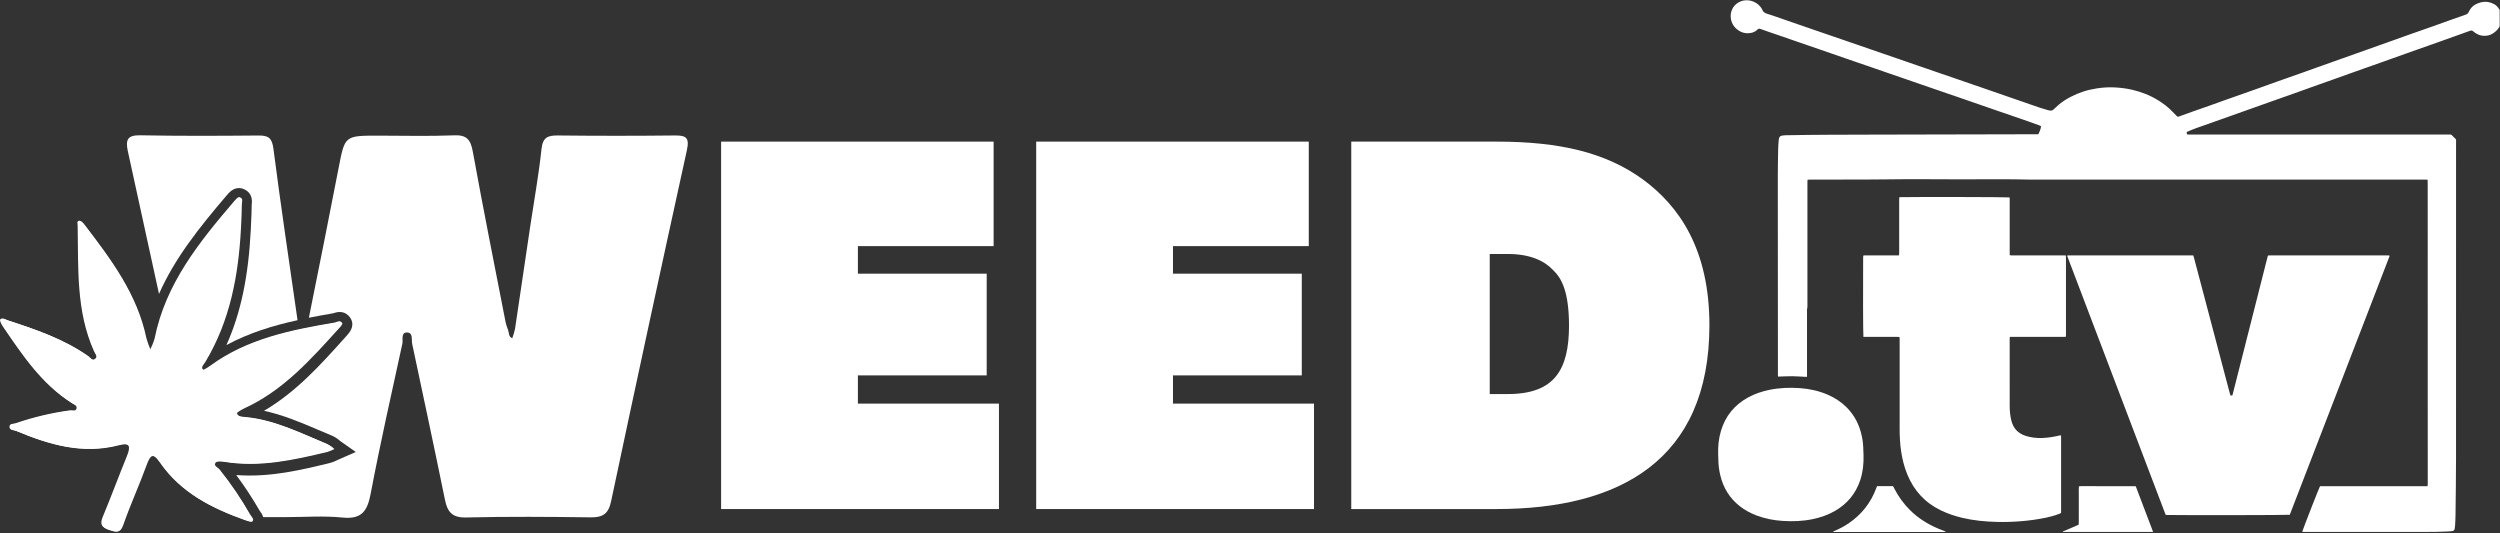
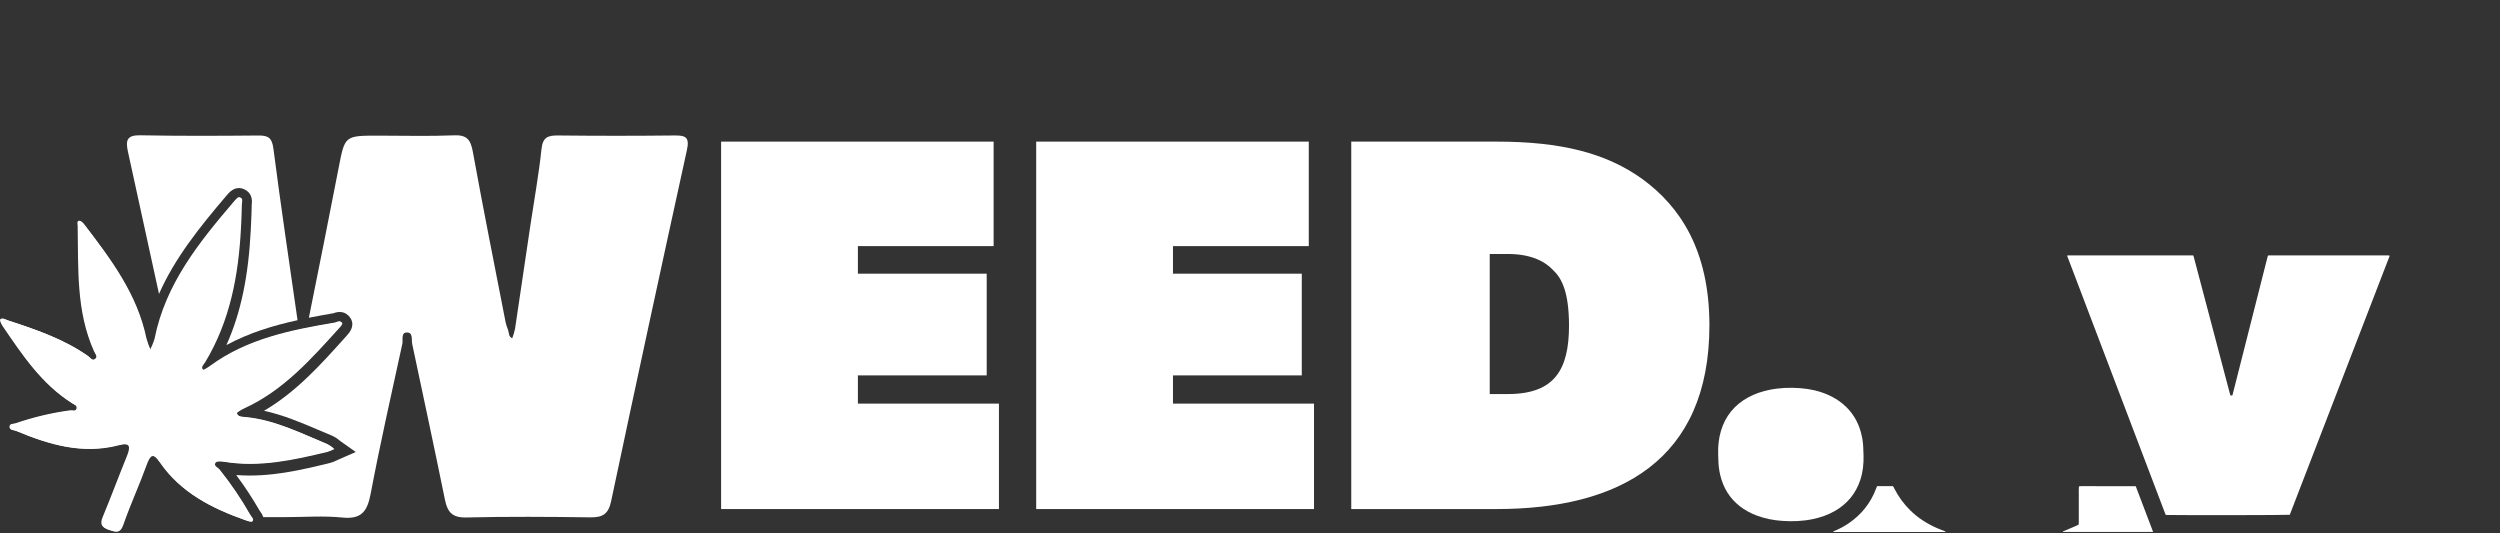
<svg xmlns="http://www.w3.org/2000/svg" width="211" height="45" viewBox="0 0 211 45" fill="none">
  <rect x="0" y="0" width="211" height="45" fill="#333333" stroke="none" />
  <path d="M20.339 19.249C20.129 23.239 19.422 27.078 17.324 30.561C17.2 30.771 16.904 30.996 17.164 31.231C17.234 31.292 17.624 31.034 17.834 30.881C20.957 28.608 24.619 27.878 28.317 27.254C28.502 27.223 28.756 27.015 28.888 27.283C28.928 27.365 28.737 27.584 28.619 27.703C26.251 30.318 23.924 32.949 20.629 34.461C20.394 34.568 19.987 34.81 19.999 34.881C20.108 35.232 20.503 35.209 20.793 35.238C23.267 35.477 25.442 36.595 27.683 37.521C27.877 37.626 28.059 37.753 28.225 37.899C28.037 37.996 27.841 38.078 27.639 38.142C24.783 38.827 21.923 39.469 18.949 38.982C18.699 38.942 18.292 38.913 18.2 39.045C17.989 39.331 18.41 39.465 18.556 39.658C19.512 40.853 20.371 42.121 21.127 43.451C21.228 43.627 21.486 43.825 21.299 44.011C21.217 44.093 20.896 43.972 20.696 43.902C17.893 42.909 15.295 41.592 13.557 39.072C12.912 38.142 12.681 38.413 12.364 39.282C11.755 40.962 11.001 42.592 10.415 44.28C10.142 45.068 9.77 44.91 9.208 44.726C8.601 44.516 8.489 44.238 8.735 43.65C9.441 41.956 10.077 40.232 10.768 38.531C11.087 37.749 11.07 37.309 10.037 37.58C6.982 38.382 4.157 37.539 1.375 36.374C1.188 36.296 0.86 36.338 0.86 36.053C0.86 35.767 1.186 35.816 1.379 35.752C2.87 35.24 4.407 34.876 5.969 34.665C6.165 34.642 6.467 34.789 6.522 34.488C6.568 34.234 6.289 34.154 6.102 34.035C3.571 32.418 1.946 29.971 0.293 27.556C0.178 27.388 0.025 27.063 0.083 26.989C0.249 26.809 0.486 26.989 0.699 27.059C3.055 27.831 5.402 28.623 7.458 30.066C7.649 30.2 7.838 30.553 8.122 30.291C8.315 30.11 8.088 29.87 8.002 29.684C6.478 26.292 6.686 22.678 6.62 19.1C6.62 18.938 6.522 18.699 6.738 18.657C6.847 18.638 7.028 18.823 7.127 18.953C9.376 21.893 11.593 24.833 12.362 28.567C12.458 28.905 12.579 29.236 12.723 29.558C12.882 29.255 13.012 28.938 13.109 28.611C14.033 23.974 16.889 20.446 19.852 16.985C19.961 16.855 20.138 16.651 20.245 16.672C20.549 16.738 20.417 17.032 20.413 17.229C20.407 17.903 20.371 18.575 20.339 19.249Z" fill="white" />
  <path d="M20.268 19.22C20.058 23.21 19.35 27.048 17.254 30.532C17.128 30.742 16.822 30.967 17.093 31.202C17.164 31.263 17.552 31.005 17.765 30.851C20.885 28.579 24.547 27.848 28.245 27.225C28.432 27.193 28.686 26.983 28.819 27.254C28.859 27.336 28.665 27.554 28.55 27.674C26.189 30.278 23.852 32.909 20.557 34.421C20.322 34.53 19.915 34.772 19.938 34.841C20.045 35.19 20.44 35.169 20.73 35.196C23.203 35.438 25.379 36.555 27.62 37.481C27.814 37.586 27.996 37.713 28.161 37.859C27.974 37.955 27.778 38.037 27.578 38.102C24.722 38.787 21.861 39.43 18.888 38.942C18.636 38.903 18.229 38.873 18.136 39.005C17.939 39.291 18.346 39.425 18.493 39.617C19.449 40.811 20.309 42.08 21.064 43.411C21.164 43.585 21.423 43.785 21.236 43.972C21.154 44.054 20.832 43.932 20.635 43.861C17.832 42.867 15.232 41.55 13.495 39.031C12.853 38.1 12.622 38.371 12.303 39.251C11.694 40.931 10.94 42.561 10.356 44.249C10.083 45.036 9.709 44.879 9.146 44.692C8.539 44.482 8.43 44.207 8.674 43.619C9.379 41.924 10.016 40.2 10.709 38.499C11.028 37.716 11.009 37.277 9.978 37.548C6.923 38.35 4.098 37.506 1.316 36.343C1.129 36.265 0.801 36.307 0.799 36.021C0.797 35.736 1.125 35.784 1.32 35.721C2.81 35.209 4.347 34.845 5.908 34.633C6.104 34.61 6.408 34.757 6.463 34.457C6.509 34.201 6.227 34.123 6.043 34.003C3.491 32.393 1.876 29.942 0.224 27.527C0.108 27.359 -0.047 27.034 0.014 26.96C0.184 26.779 0.423 26.958 0.633 27.027C2.991 27.798 5.337 28.594 7.395 30.037C7.584 30.171 7.775 30.524 8.056 30.261C8.25 30.081 8.025 29.841 7.939 29.654C6.412 26.263 6.622 22.649 6.555 19.071C6.555 18.909 6.456 18.669 6.675 18.628C6.782 18.609 6.962 18.794 7.061 18.924C9.31 21.864 11.528 24.803 12.298 28.537C12.393 28.875 12.513 29.206 12.658 29.526C12.818 29.225 12.948 28.908 13.046 28.581C13.968 23.942 16.826 20.417 19.787 16.954C19.898 16.826 20.074 16.622 20.179 16.643C20.486 16.708 20.352 17.002 20.35 17.2C20.335 17.874 20.297 18.546 20.268 19.22Z" fill="white" />
  <path d="M13.42 24.807C14.743 21.806 16.803 19.219 19.125 16.498C19.335 16.242 19.755 15.767 20.36 15.893C20.536 15.929 21.41 16.166 21.242 17.294C21.241 17.31 21.241 17.326 21.242 17.342C21.242 17.821 21.213 18.32 21.192 18.812C21.192 18.999 21.177 19.184 21.168 19.37C20.971 23.318 20.328 26.42 19.108 29.125C20.998 28.104 23.016 27.483 25.112 27.025C24.421 22.195 23.701 17.384 23.077 12.554C22.96 11.647 22.657 11.428 21.817 11.437C18.483 11.468 15.156 11.483 11.834 11.418C10.753 11.401 10.591 11.802 10.784 12.735C11.669 16.757 12.547 20.781 13.42 24.807Z" fill="white" />
  <path d="M56.925 11.434C53.66 11.47 50.394 11.47 47.127 11.434C46.251 11.421 45.81 11.572 45.703 12.574C45.478 14.718 45.088 16.845 44.77 18.979C44.336 21.898 43.912 24.821 43.471 27.74C43.411 28.014 43.332 28.283 43.236 28.546C42.908 28.422 42.975 28.099 42.885 27.857C42.798 27.646 42.728 27.428 42.675 27.206C41.742 22.421 40.785 17.639 39.913 12.838C39.727 11.789 39.409 11.368 38.292 11.423C36.175 11.509 34.053 11.448 31.934 11.448C29.071 11.448 29.107 11.448 28.574 14.204C27.763 18.414 26.911 22.614 26.069 26.818C26.739 26.686 27.414 26.562 28.093 26.446H28.118C29.134 26.053 29.563 26.799 29.638 26.952C29.945 27.582 29.468 28.105 29.237 28.361L29.065 28.552C27.06 30.785 24.995 33.082 22.282 34.672C23.895 35.018 25.384 35.652 26.837 36.272C27.232 36.44 27.629 36.608 28.026 36.772C28.241 36.866 28.441 36.992 28.62 37.145C28.66 37.179 28.702 37.213 28.746 37.244L30.025 38.149L28.584 38.779C28.534 38.8 28.485 38.825 28.437 38.848C28.254 38.944 28.061 39.019 27.862 39.071C25.462 39.657 22.782 40.31 19.939 40.094C20.659 41.062 21.321 42.072 21.923 43.118L21.951 43.151C22.067 43.299 22.158 43.466 22.219 43.645H24.088C25.693 43.645 27.309 43.519 28.897 43.68C30.539 43.848 31.008 43.126 31.285 41.666C32.089 37.433 33.04 33.225 33.958 29.012C34.032 28.678 33.817 28.059 34.351 28.061C34.884 28.063 34.712 28.668 34.79 29.033C35.718 33.416 36.661 37.794 37.555 42.183C37.765 43.221 38.172 43.703 39.355 43.674C42.847 43.592 46.346 43.615 49.84 43.664C50.873 43.678 51.352 43.376 51.577 42.309C53.674 32.42 55.806 22.543 57.973 12.679C58.212 11.595 57.889 11.419 56.925 11.434Z" fill="white" />
  <path d="M60.862 42.964V11.952H83.861V20.772H72.406V23.099H83.277V31.683H72.406V34.065H84.311V42.964H60.862Z" fill="white" />
  <path d="M87.455 42.964V11.952H110.46V20.772H98.999V23.099H109.87V31.683H98.999V34.065H110.903V42.964H87.455Z" fill="white" />
  <path d="M126.308 42.964H114.046V11.952H126.308C131.699 11.952 135.563 12.895 138.66 15.144C141.716 17.391 144.275 21.024 144.275 27.458C144.269 38.876 136.64 42.964 126.308 42.964ZM131.071 22.784C130.35 22.019 129.15 21.436 127.259 21.436H125.733V33.258H127.259C131.214 33.258 132.425 31.192 132.425 27.46C132.416 24.672 131.833 23.504 131.071 22.784Z" fill="white" />
-   <path d="M210.972 2.221C210.853 2.449 210.681 2.63 210.471 2.777C210.305 2.894 210.119 2.977 209.922 3.005C209.65 3.044 209.379 3.025 209.124 2.898C208.986 2.829 208.854 2.75 208.742 2.645C208.656 2.564 208.572 2.563 208.469 2.6C207.537 2.934 206.604 3.269 205.671 3.601C205.006 3.837 204.341 4.068 203.676 4.304C202.812 4.61 201.949 4.921 201.085 5.228C200.307 5.505 199.53 5.778 198.752 6.054C198.138 6.271 197.525 6.493 196.91 6.712C196.504 6.857 196.095 6.999 195.688 7.144C194.969 7.401 194.249 7.662 193.529 7.918C192.946 8.126 192.362 8.331 191.779 8.537C191.277 8.715 190.776 8.893 190.275 9.072C189.359 9.396 188.444 9.722 187.528 10.047C186.802 10.305 186.073 10.559 185.348 10.819C185.123 10.899 184.902 10.992 184.681 11.084C184.526 11.149 184.522 11.169 184.601 11.348C184.635 11.351 184.673 11.356 184.712 11.357C184.779 11.359 184.845 11.357 184.912 11.357C192.138 11.357 199.365 11.357 206.591 11.357C206.95 11.357 206.834 11.312 207.09 11.567C207.34 11.817 207.291 11.7 207.291 12.049C207.291 20.899 207.293 29.75 207.289 38.6C207.289 40.218 207.263 41.836 207.246 43.455C207.243 43.748 207.226 44.041 207.211 44.334C207.206 44.427 207.191 44.519 207.179 44.611C207.163 44.731 207.097 44.806 206.974 44.821C206.868 44.834 206.763 44.849 206.656 44.855C205.951 44.893 205.245 44.895 204.539 44.895C201.195 44.894 197.852 44.895 194.508 44.895C194.449 44.895 194.389 44.895 194.318 44.895C194.328 44.848 194.331 44.816 194.342 44.785C194.506 44.301 195.722 41.189 195.809 41.037C196.073 41.029 196.345 41.034 196.618 41.033C196.897 41.033 197.177 41.033 197.457 41.033H198.277C198.549 41.033 198.822 41.033 199.096 41.033C199.369 41.033 199.642 41.034 199.916 41.035C200.195 41.035 200.475 41.035 200.755 41.035C201.028 41.035 201.301 41.035 201.575 41.035H204.877C204.887 40.987 204.898 40.949 204.901 40.912C204.905 40.852 204.902 40.792 204.902 40.732C204.902 34.772 204.901 28.811 204.9 22.851C204.9 20.374 204.899 17.896 204.898 15.419C204.898 15.34 204.894 15.262 204.892 15.172C204.843 15.167 204.806 15.161 204.768 15.16C204.695 15.158 204.621 15.16 204.548 15.16C193.525 15.16 182.501 15.16 171.478 15.16C169.422 15.105 167.364 15.143 165.306 15.136C163.248 15.129 161.19 15.113 159.132 15.14C157.001 15.168 154.871 15.145 152.74 15.16C152.682 15.16 152.624 15.167 152.555 15.172C152.552 15.255 152.547 15.327 152.547 15.398C152.547 16.01 152.547 16.623 152.547 17.236C152.547 20.079 152.547 22.923 152.547 25.766C152.547 25.865 152.553 25.964 152.521 26.063C152.502 26.124 152.512 26.195 152.512 26.261C152.512 28.033 152.512 29.804 152.512 31.576C152.512 31.654 152.525 31.735 152.494 31.811C152.083 31.791 151.68 31.759 151.276 31.753C150.878 31.75 150.48 31.773 150.071 31.785C150.065 31.744 150.058 31.706 150.056 31.668C150.053 31.621 150.056 31.575 150.056 31.528C150.055 29.017 150.054 26.507 150.052 23.995C150.05 20.972 150.045 17.948 150.047 14.925C150.047 14.126 150.064 13.327 150.079 12.528C150.083 12.296 150.106 12.064 150.123 11.831C150.127 11.778 150.139 11.726 150.15 11.674C150.178 11.54 150.266 11.467 150.395 11.447C150.513 11.429 150.633 11.416 150.752 11.414C153.19 11.369 155.627 11.369 158.065 11.362C162.641 11.349 167.216 11.341 171.792 11.331C171.872 11.331 171.951 11.331 172.036 11.331C172.127 11.169 172.178 10.998 172.235 10.83C172.254 10.776 172.251 10.714 172.259 10.649C172.203 10.622 172.158 10.594 172.109 10.577C171.777 10.457 171.445 10.337 171.112 10.22C170.648 10.058 170.183 9.898 169.717 9.738C169.397 9.628 169.075 9.52 168.755 9.409C168.434 9.299 168.114 9.186 167.794 9.075C167.266 8.892 166.737 8.711 166.21 8.528C165.895 8.419 165.582 8.308 165.267 8.2C164.959 8.094 164.65 7.989 164.343 7.883C164.022 7.773 163.701 7.663 163.38 7.553C162.714 7.323 162.047 7.093 161.381 6.863C161.054 6.75 160.727 6.637 160.4 6.525C160.079 6.415 159.759 6.305 159.438 6.194C159.023 6.051 158.608 5.905 158.194 5.762C157.703 5.592 157.212 5.424 156.721 5.256C156.489 5.176 156.257 5.097 156.024 5.016C155.584 4.864 155.143 4.712 154.704 4.56C154.295 4.42 153.887 4.277 153.478 4.136C152.85 3.919 152.22 3.703 151.592 3.486C151.19 3.347 150.788 3.206 150.385 3.067C150.021 2.941 149.655 2.82 149.29 2.694C149.083 2.623 148.877 2.547 148.67 2.474C148.645 2.465 148.618 2.46 148.594 2.449C148.493 2.401 148.411 2.413 148.326 2.498C148.102 2.725 147.811 2.806 147.505 2.807C147.221 2.808 146.953 2.724 146.717 2.559C146.315 2.278 146.088 1.891 146.07 1.4C146.048 0.813 146.402 0.292 146.967 0.097C147.649 -0.139 148.419 0.193 148.737 0.809C148.797 1.019 148.955 1.101 149.152 1.163C149.609 1.307 150.06 1.468 150.512 1.624C150.915 1.763 151.317 1.903 151.72 2.042C152.153 2.192 152.587 2.342 153.021 2.491C153.398 2.621 153.775 2.751 154.153 2.88C154.612 3.037 155.071 3.195 155.53 3.353C156.04 3.528 156.55 3.703 157.059 3.879C157.638 4.079 158.215 4.28 158.794 4.479C159.266 4.641 159.739 4.801 160.21 4.964C160.745 5.148 161.279 5.334 161.812 5.519C162.076 5.61 162.342 5.699 162.606 5.79C162.977 5.918 163.347 6.048 163.718 6.175C164.121 6.313 164.524 6.449 164.926 6.588C165.467 6.774 166.008 6.962 166.548 7.148C166.932 7.28 167.316 7.411 167.699 7.544C168.214 7.723 168.729 7.902 169.244 8.08C169.677 8.23 170.111 8.378 170.545 8.529C171.048 8.703 171.548 8.883 172.052 9.053C172.329 9.146 172.611 9.224 172.891 9.307C172.942 9.322 172.996 9.327 173.048 9.333C173.154 9.345 173.24 9.313 173.319 9.237C173.463 9.098 173.609 8.962 173.762 8.834C174.074 8.572 174.417 8.357 174.779 8.169C175.105 8 175.442 7.857 175.789 7.74C176.167 7.614 176.557 7.526 176.952 7.464C177.446 7.386 177.944 7.352 178.445 7.376C178.945 7.4 179.439 7.457 179.928 7.57C180.724 7.754 181.479 8.046 182.174 8.481C182.597 8.746 182.996 9.046 183.342 9.411C183.466 9.542 183.596 9.665 183.722 9.794C183.775 9.848 183.831 9.86 183.902 9.834C184.27 9.699 184.638 9.565 185.008 9.434C185.528 9.251 186.049 9.071 186.569 8.887C187.027 8.725 187.482 8.558 187.94 8.395C188.655 8.142 189.37 7.893 190.084 7.64C190.785 7.391 191.485 7.136 192.186 6.887C192.907 6.631 193.629 6.378 194.35 6.123C194.783 5.97 195.213 5.813 195.646 5.659C196.216 5.456 196.786 5.254 197.357 5.051C198.21 4.748 199.061 4.445 199.913 4.142C200.577 3.906 201.242 3.671 201.906 3.434C202.357 3.273 202.807 3.109 203.258 2.949C203.923 2.715 204.59 2.484 205.254 2.249C205.775 2.065 206.294 1.876 206.813 1.691C207.221 1.546 207.629 1.403 208.036 1.26C208.061 1.251 208.086 1.242 208.111 1.233C208.225 1.197 208.306 1.125 208.358 1.016C208.401 0.926 208.448 0.837 208.505 0.756C208.621 0.59 208.77 0.455 208.951 0.363C209.486 0.092 210.021 0.066 210.551 0.378C210.678 0.453 210.781 0.557 210.867 0.679C210.9 0.726 210.912 0.79 210.972 0.817V2.215V2.221Z" fill="white" />
  <path d="M193.257 43.447C193.011 43.479 184.579 43.492 182.93 43.465C182.884 43.465 182.839 43.458 182.782 43.454C180.009 36.165 177.239 28.877 174.461 21.574C174.511 21.565 174.541 21.557 174.571 21.556C174.624 21.554 174.678 21.556 174.731 21.556C178.101 21.556 181.471 21.556 184.841 21.556H185.109C185.128 21.612 185.148 21.66 185.161 21.71C185.611 23.414 186.063 25.119 186.513 26.824C187.076 28.952 187.637 31.082 188.199 33.212C188.212 33.263 188.229 33.312 188.248 33.374C188.299 33.377 188.349 33.38 188.396 33.383C188.411 33.355 188.424 33.339 188.429 33.319C188.564 32.791 188.698 32.262 188.832 31.733C189.478 29.186 190.125 26.639 190.77 24.091C190.963 23.331 191.156 22.569 191.349 21.809C191.369 21.732 191.39 21.656 191.413 21.571C191.455 21.566 191.493 21.559 191.532 21.557C191.579 21.555 191.625 21.557 191.672 21.557C194.929 21.557 198.185 21.557 201.442 21.557C201.52 21.557 201.6 21.545 201.679 21.572C201.676 21.596 201.679 21.616 201.672 21.634C198.868 28.903 196.064 36.173 193.257 43.448V43.447Z" fill="white" />
-   <path d="M157.272 28.43C157.243 28.24 157.231 24.095 157.25 21.753C157.25 21.695 157.256 21.636 157.26 21.574C157.339 21.544 157.412 21.556 157.484 21.556C158.336 21.555 159.189 21.556 160.041 21.556H160.267C160.277 21.506 160.288 21.469 160.29 21.432C160.294 21.372 160.291 21.312 160.291 21.252C160.291 19.8 160.291 18.349 160.291 16.897C160.291 16.819 160.295 16.74 160.298 16.651C160.349 16.647 160.388 16.642 160.426 16.641C161.688 16.613 169.38 16.628 169.606 16.661C169.61 16.709 169.618 16.76 169.618 16.811C169.619 17.164 169.618 17.517 169.618 17.87C169.618 19.009 169.618 20.148 169.618 21.286C169.618 21.365 169.621 21.444 169.622 21.533C169.668 21.542 169.705 21.553 169.742 21.555C169.802 21.559 169.862 21.556 169.922 21.556C171.314 21.556 172.707 21.556 174.099 21.556H174.346C174.354 21.603 174.364 21.64 174.367 21.677C174.371 21.723 174.368 21.77 174.368 21.817C174.368 23.935 174.368 26.052 174.368 28.17C174.368 28.249 174.365 28.327 174.363 28.405C174.282 28.445 174.207 28.43 174.136 28.43C173.55 28.431 172.963 28.43 172.378 28.43C171.538 28.43 170.7 28.43 169.86 28.43C169.788 28.43 169.716 28.433 169.646 28.434C169.634 28.466 169.623 28.483 169.621 28.502C169.617 28.548 169.617 28.595 169.617 28.642C169.617 30.512 169.615 32.384 169.618 34.255C169.618 34.675 169.657 35.092 169.759 35.502C169.921 36.153 170.317 36.575 170.953 36.783C171.427 36.938 171.915 36.986 172.411 36.965C172.877 36.946 173.337 36.869 173.792 36.762C173.836 36.752 173.882 36.748 173.939 36.74C173.946 36.786 173.955 36.823 173.957 36.861C173.96 36.907 173.957 36.953 173.957 37.001C173.957 39.018 173.957 41.036 173.957 43.054C173.957 43.127 173.957 43.2 173.957 43.266C173.909 43.343 173.832 43.355 173.766 43.38C173.405 43.521 173.032 43.618 172.654 43.697C171.981 43.836 171.303 43.931 170.619 43.987C169.927 44.044 169.236 44.068 168.543 44.05C167.55 44.024 166.563 43.932 165.594 43.7C164.977 43.552 164.38 43.35 163.808 43.075C162.47 42.428 161.534 41.408 160.974 40.037C160.715 39.405 160.552 38.747 160.453 38.074C160.361 37.446 160.329 36.816 160.33 36.182C160.332 33.684 160.33 31.187 160.33 28.69C160.33 28.612 160.338 28.532 160.315 28.443C160.166 28.42 160.02 28.435 159.876 28.432C159.736 28.429 159.596 28.432 159.456 28.432H157.718C157.572 28.432 157.427 28.432 157.27 28.432L157.272 28.43Z" fill="white" />
  <path d="M157.283 38.442C157.3 39.146 157.23 39.838 157.008 40.51C156.628 41.661 155.904 42.532 154.854 43.132C154.271 43.466 153.642 43.679 152.987 43.816C152.152 43.99 151.309 44.019 150.462 43.965C149.695 43.917 148.944 43.773 148.224 43.495C147.73 43.305 147.267 43.057 146.85 42.732C145.986 42.059 145.447 41.179 145.193 40.119C145.088 39.684 145.035 39.242 145.029 38.794C145.027 38.648 145.018 38.501 145.013 38.355C144.991 37.679 145.055 37.012 145.25 36.362C145.623 35.114 146.388 34.18 147.526 33.551C148.09 33.239 148.694 33.039 149.323 32.907C150.177 32.729 151.041 32.697 151.907 32.758C152.715 32.816 153.5 32.984 154.248 33.307C154.841 33.564 155.376 33.906 155.836 34.362C156.524 35.043 156.94 35.87 157.138 36.811C157.219 37.196 157.262 37.587 157.265 37.981C157.266 38.133 157.276 38.286 157.282 38.439L157.283 38.442Z" fill="white" />
  <path d="M181.726 44.894H174.106C174.096 44.831 174.153 44.839 174.18 44.827C174.569 44.657 174.961 44.49 175.352 44.322C175.382 44.309 175.409 44.291 175.441 44.274C175.461 44.058 175.448 43.845 175.45 43.632C175.452 43.419 175.45 43.206 175.45 42.994V42.335C175.45 42.122 175.448 41.909 175.45 41.697C175.452 41.485 175.438 41.273 175.461 41.052C175.504 41.045 175.541 41.035 175.579 41.033C175.625 41.03 175.672 41.032 175.719 41.032C177.157 41.032 178.595 41.032 180.032 41.034C180.104 41.034 180.176 41.037 180.257 41.039C180.747 42.32 181.23 43.592 181.723 44.895L181.726 44.894Z" fill="white" />
  <path d="M158.421 41.031H159.752C159.819 41.08 159.838 41.153 159.871 41.218C160.227 41.909 160.675 42.535 161.232 43.081C161.891 43.727 162.658 44.212 163.502 44.579C163.734 44.679 163.97 44.768 164.205 44.862C164.207 44.904 164.175 44.899 164.152 44.9C164.099 44.902 164.045 44.901 163.992 44.901C160.982 44.901 157.972 44.901 154.963 44.902C154.884 44.902 154.804 44.902 154.72 44.902C154.732 44.83 154.786 44.831 154.824 44.815C155.241 44.638 155.641 44.428 156.018 44.173C157.104 43.437 157.883 42.459 158.344 41.23C158.367 41.168 158.392 41.107 158.422 41.031H158.421Z" fill="white" />
</svg>